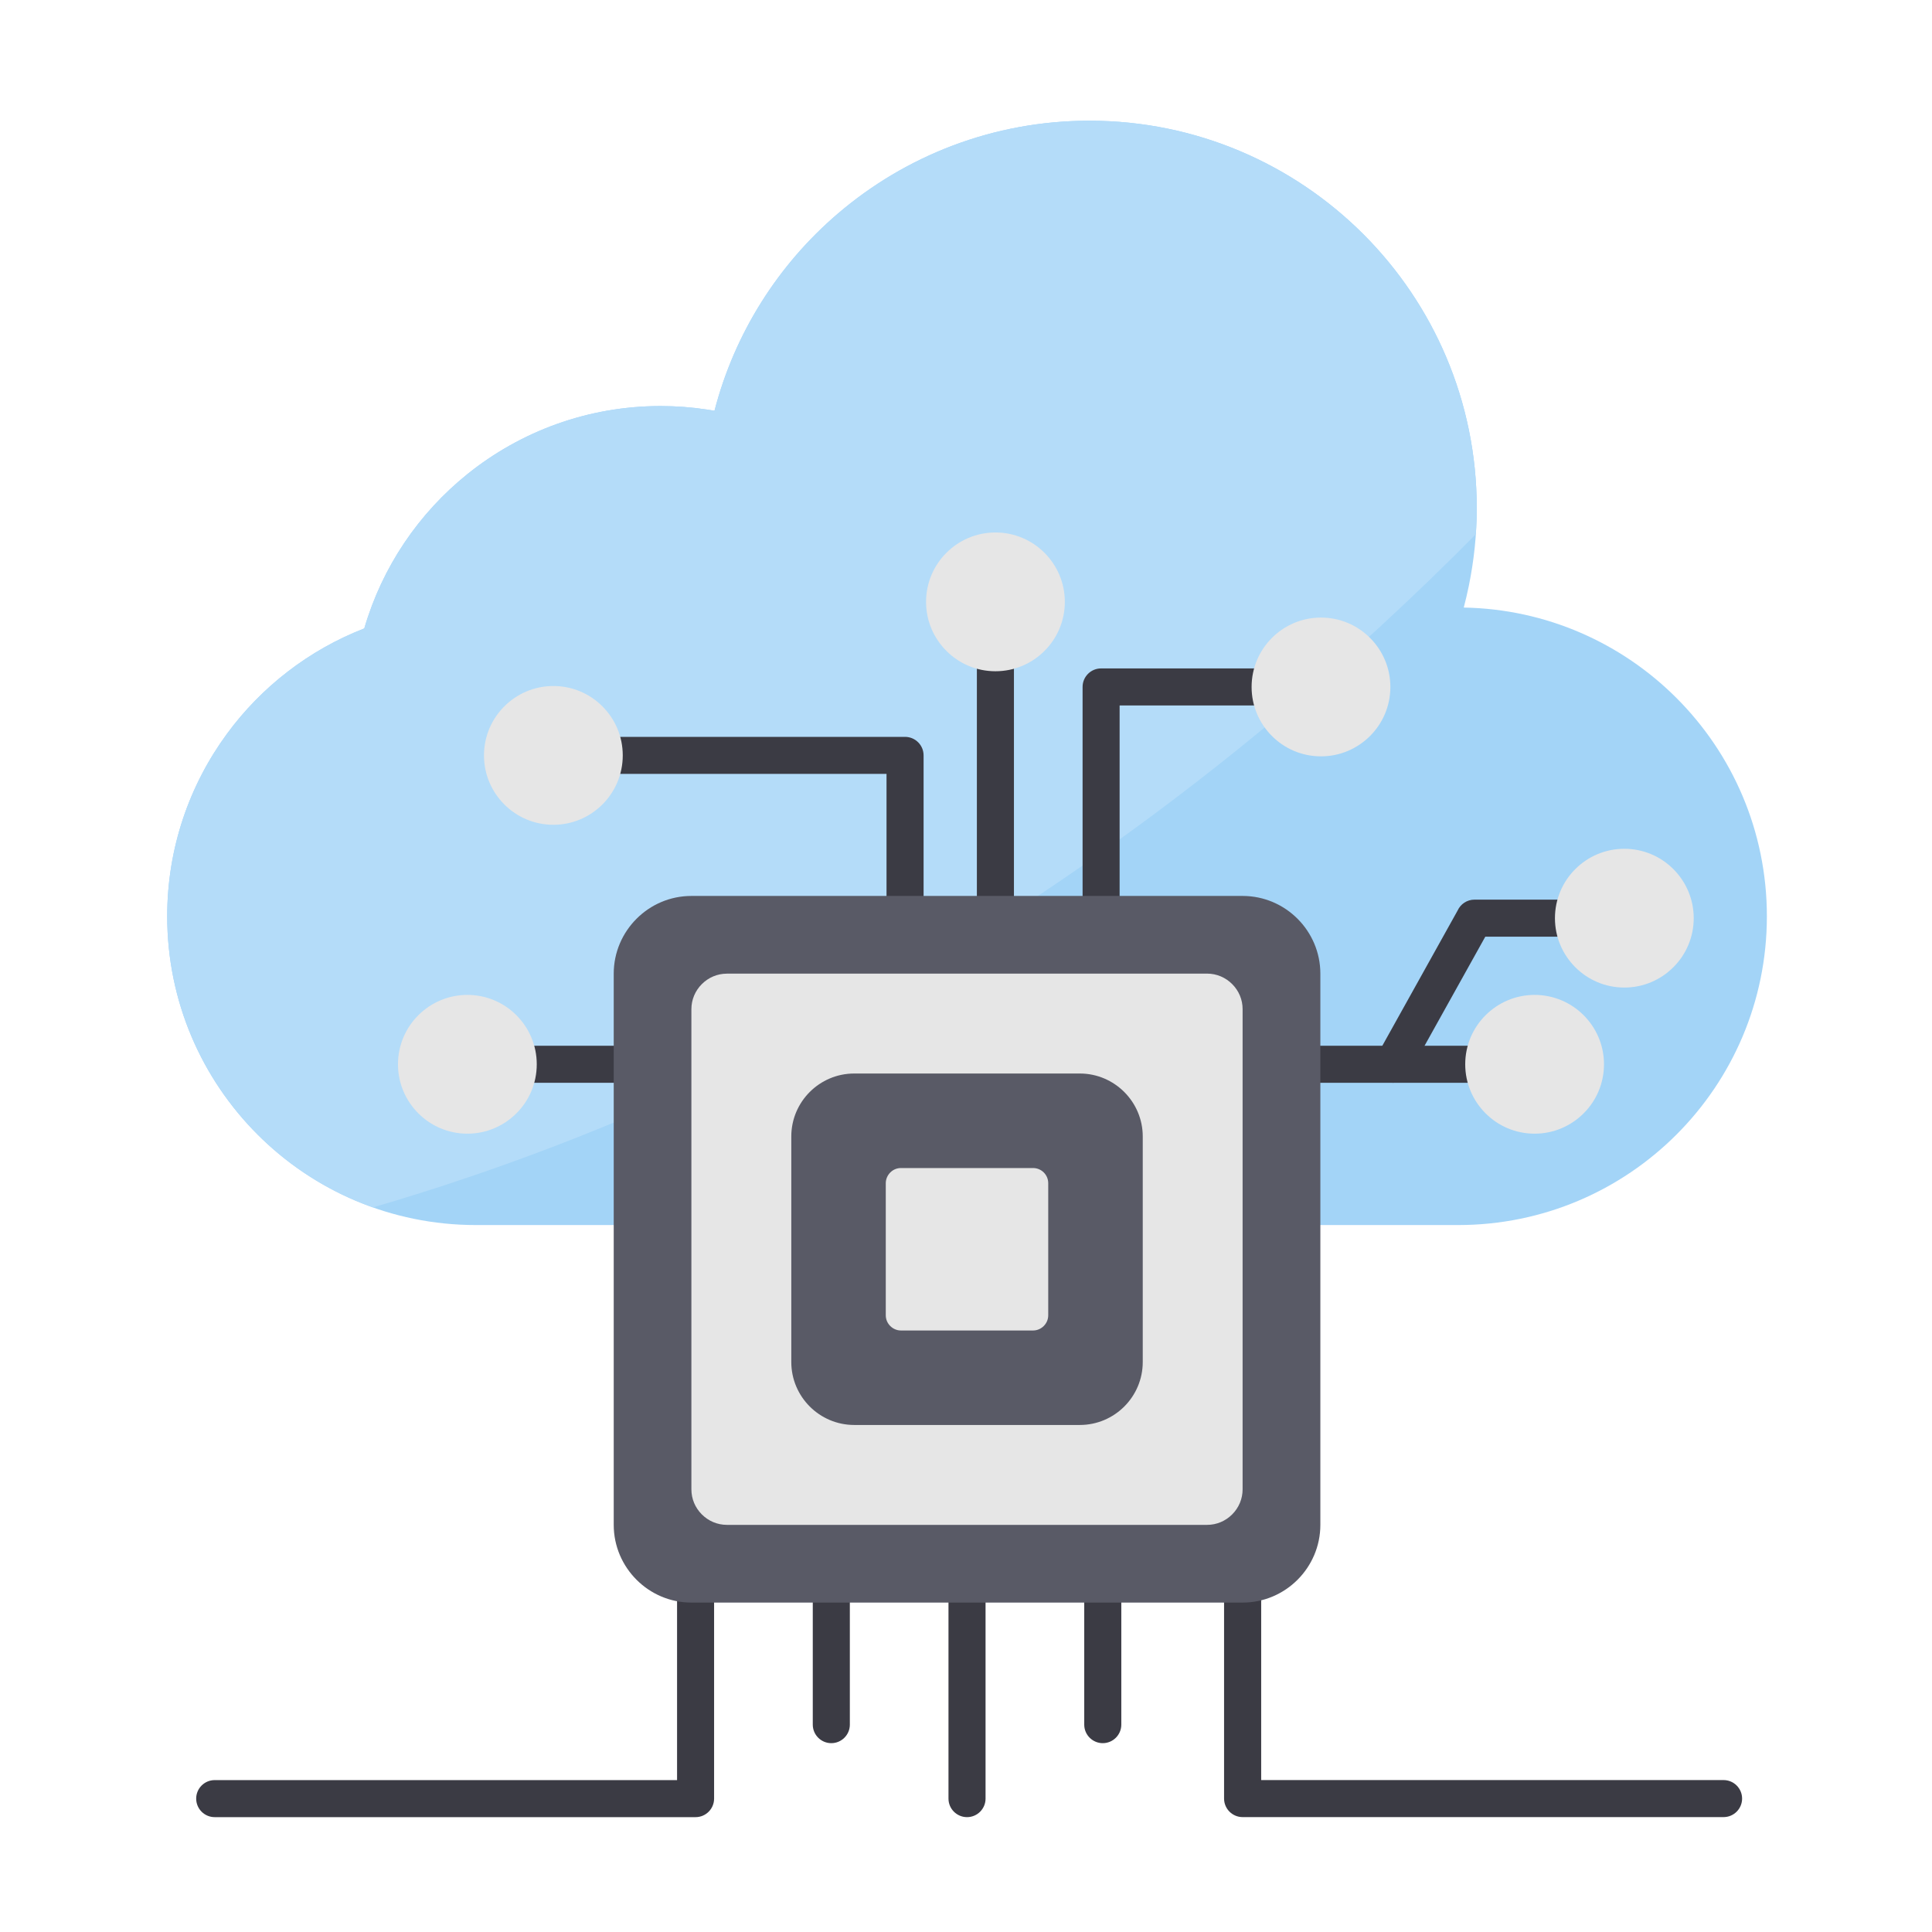
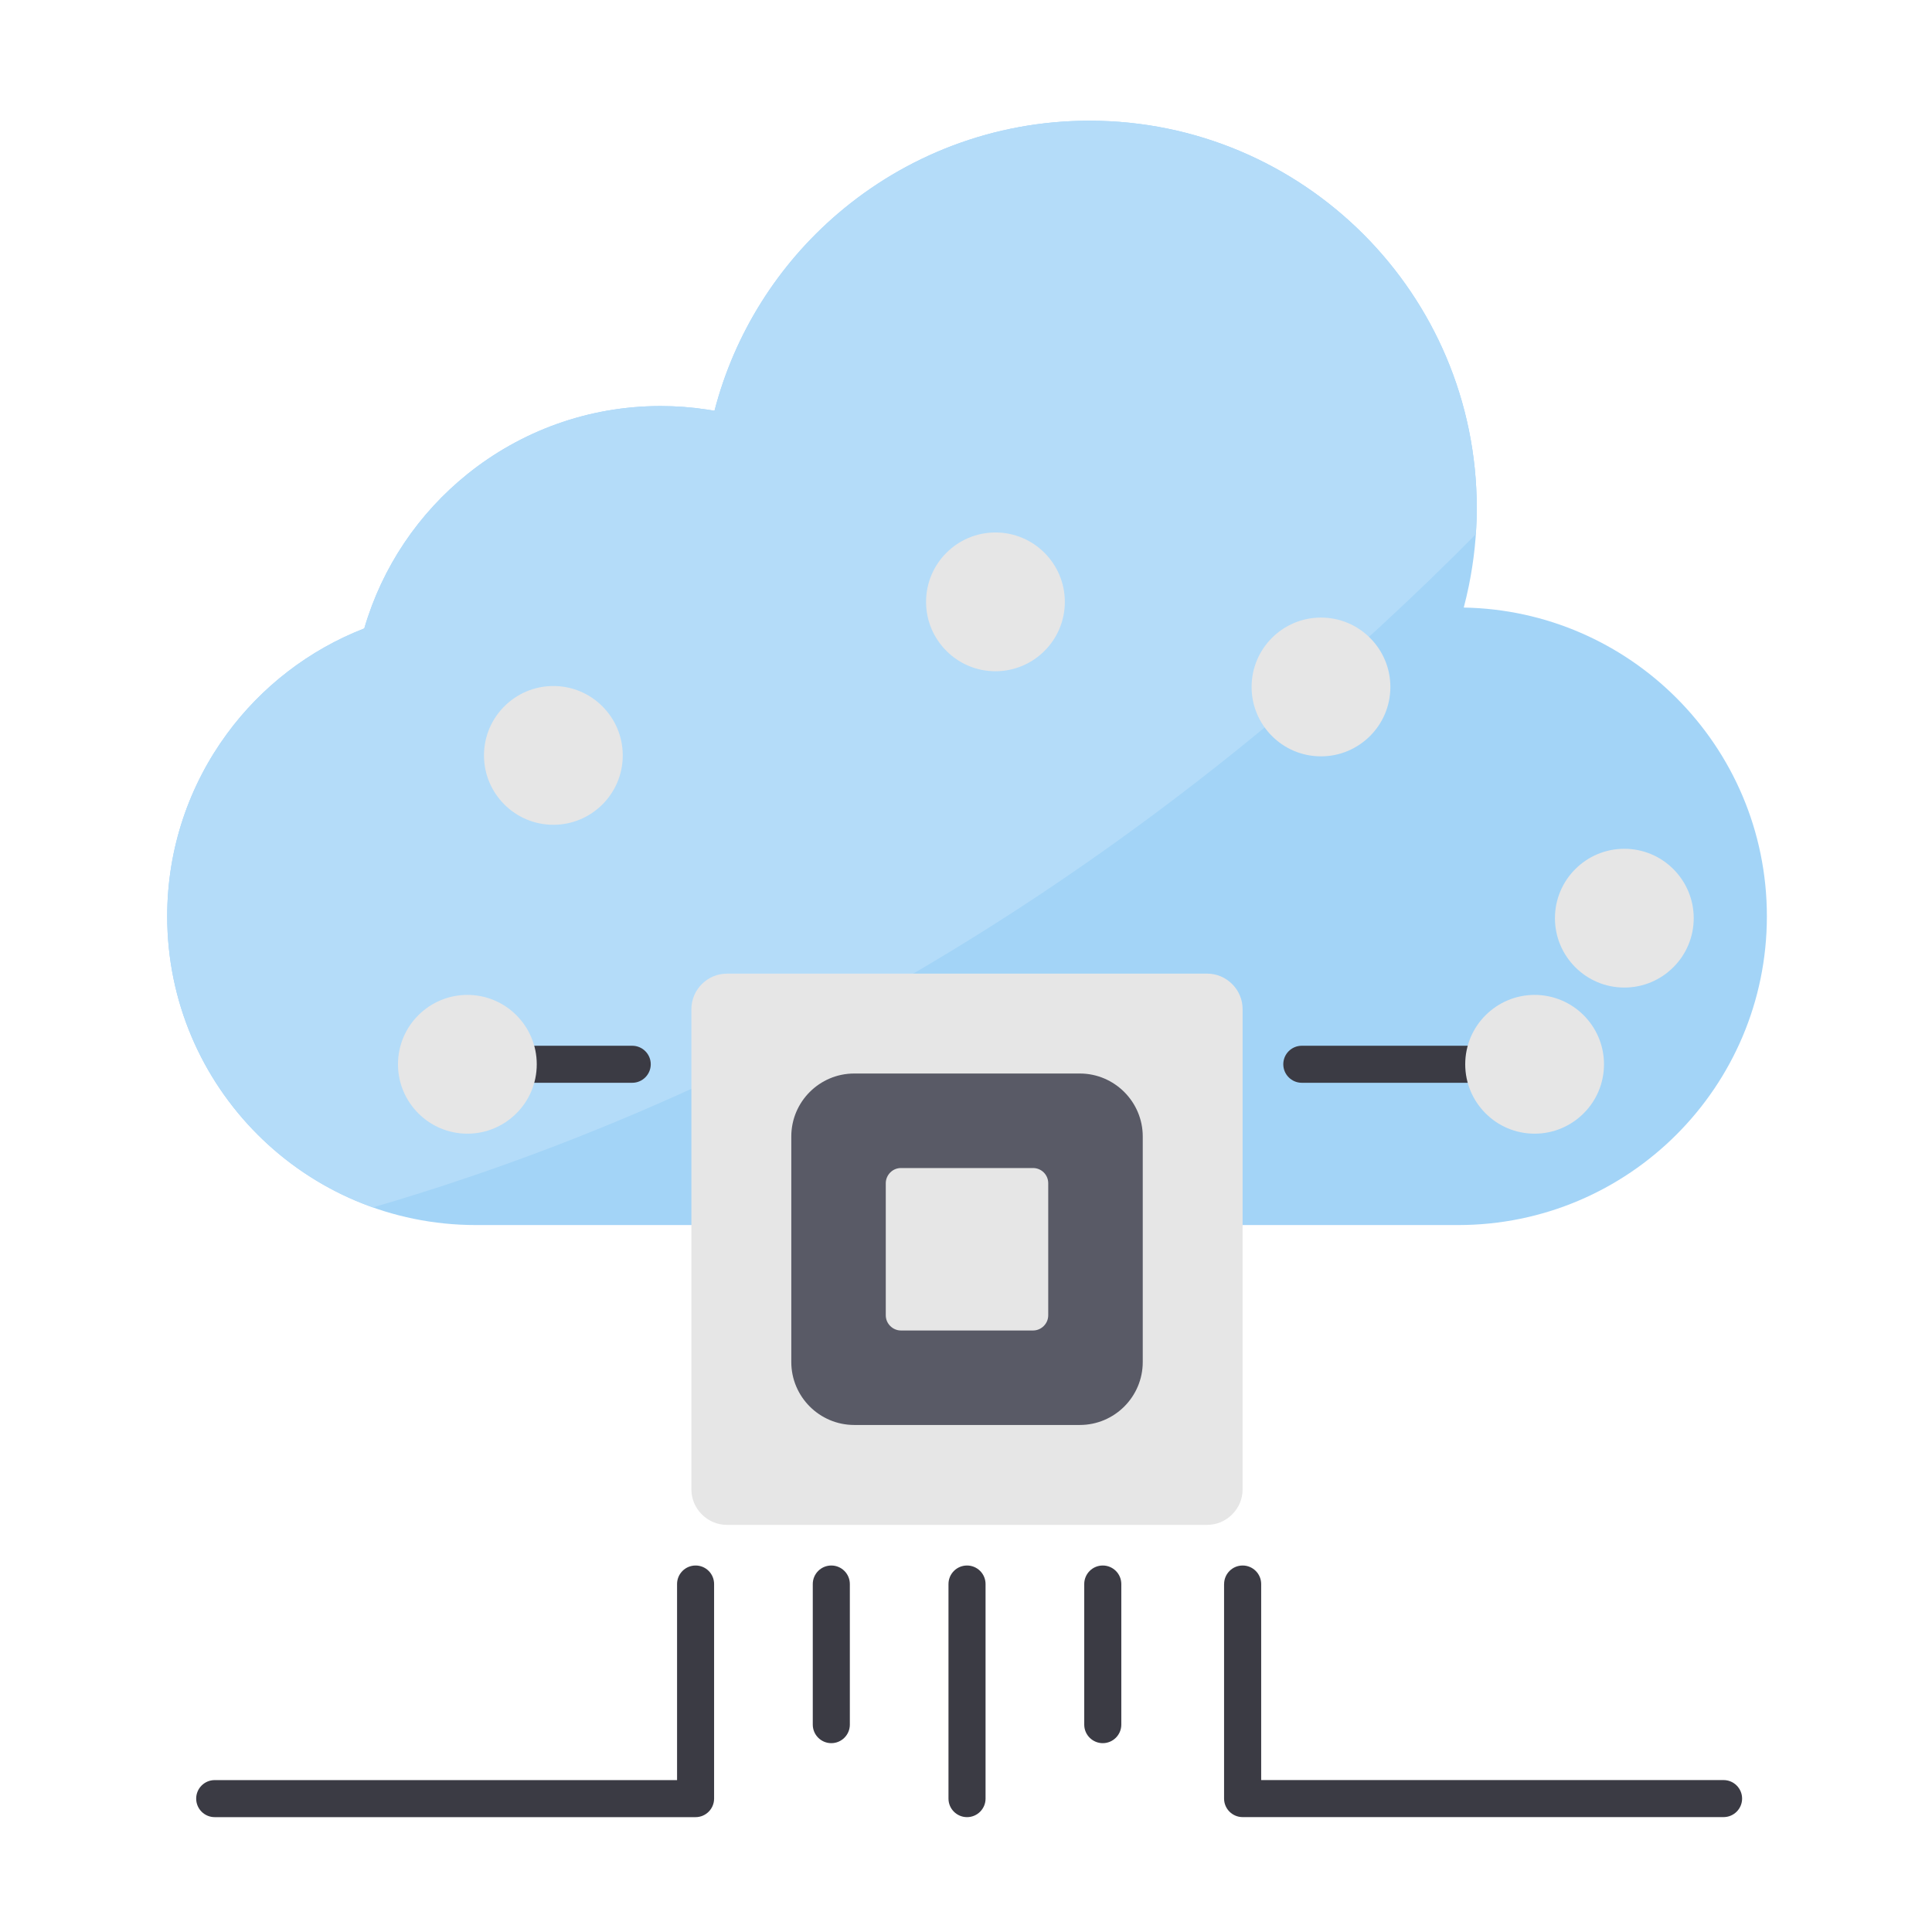
<svg xmlns="http://www.w3.org/2000/svg" viewBox="0 0 492 492" id="cloud-based-architecture">
  <path fill="#3b3b44" fill-rule="evenodd" d="M206.98 403.39c0-2.6 2.11-4.72 4.72-4.72 2.6 0 4.72 2.11 4.72 4.72v35.8c0 2.6-2.11 4.72-4.72 4.72-2.6 0-4.72-2.11-4.72-4.72V403.39zM172.42 403.39c0-2.6 2.11-4.72 4.72-4.72s4.71 2.11 4.71 4.72v54.64c0 2.6-2.11 4.72-4.71 4.72H54.67c-2.6 0-4.71-2.11-4.71-4.72 0-2.6 2.11-4.71 4.71-4.71h117.75V403.39zM241.54 403.39c0-2.6 2.11-4.72 4.72-4.72 2.6 0 4.72 2.11 4.72 4.72v54.64c0 2.6-2.11 4.72-4.72 4.72-2.6 0-4.72-2.11-4.72-4.72V403.39zM276.11 403.39c0-2.6 2.11-4.72 4.72-4.72 2.6 0 4.72 2.11 4.72 4.72v35.8c0 2.6-2.11 4.72-4.72 4.72-2.6 0-4.72-2.11-4.72-4.72V403.39zM311.73 403.39c0-2.6 2.11-4.72 4.72-4.72 2.6 0 4.72 2.11 4.72 4.72v49.92h117.75c2.6 0 4.72 2.11 4.72 4.71 0 2.6-2.11 4.72-4.72 4.72H316.44c-2.6 0-4.72-2.11-4.72-4.72V403.39z" clip-rule="evenodd" />
  <path fill="#a3d4f7" d="M121.21,311.97c-21.71,0-41.37-8.8-55.6-23.03c-14.23-14.23-23.03-33.89-23.03-55.6    c0-17.35,5.64-33.4,15.19-46.43c8.79-11.99,20.91-21.4,35-26.87c4.57-15.71,13.9-29.38,26.31-39.34    c13.48-10.82,30.58-17.29,49.15-17.29c3.98,0,7.93,0.3,11.8,0.89c0.64,0.1,1.28,0.2,1.92,0.31c5.14-19.85,16.28-37.26,31.38-50.18    c17.26-14.77,39.64-23.69,64.09-23.69c27.24,0,51.9,11.04,69.76,28.89c17.85,17.85,28.89,42.52,28.89,69.76    c0,6.7-0.7,13.34-2.03,19.85c-0.38,1.85-0.81,3.67-1.28,5.48c21.14,0.38,40.24,9.1,54.16,23.02    c14.23,14.23,23.03,33.89,23.03,55.6c0,21.71-8.8,41.37-23.03,55.6c-14.23,14.23-33.89,23.03-55.6,23.03H121.21z" />
  <path fill="#b4dcf9" d="M94.97,307.48c-11.16-3.95-21.16-10.35-29.36-18.55c-14.23-14.23-23.03-33.89-23.03-55.6    c0-17.35,5.64-33.4,15.19-46.43c8.79-11.99,20.91-21.4,35-26.87c4.57-15.71,13.9-29.38,26.31-39.34    c13.48-10.82,30.58-17.29,49.15-17.29c3.98,0,7.93,0.3,11.8,0.89c0.64,0.1,1.28,0.2,1.92,0.32c5.14-19.85,16.28-37.26,31.38-50.18    c17.26-14.77,39.64-23.69,64.09-23.69c27.24,0,51.9,11.04,69.76,28.89c17.85,17.85,28.89,42.52,28.89,69.76    c0,2.23-0.08,4.45-0.23,6.66C314.07,198.49,220.52,270.8,94.97,307.48z" />
  <path fill="#3b3b44" fill-rule="evenodd" d="M131.97 275.74c-2.6 0-4.72-2.11-4.72-4.72 0-2.6 2.11-4.71 4.72-4.71H161c2.6 0 4.72 2.11 4.72 4.71 0 2.6-2.11 4.72-4.72 4.72H131.97zM331.52 275.74c-2.6 0-4.72-2.11-4.72-4.72 0-2.6 2.11-4.71 4.72-4.71h46.33c2.6 0 4.72 2.11 4.72 4.71 0 2.6-2.11 4.72-4.72 4.72H331.52z" clip-rule="evenodd" />
-   <path fill="#3b3b44" fill-rule="evenodd" d="M400.69 229.1c2.6 0 4.71 2.11 4.71 4.72 0 2.6-2.11 4.72-4.71 4.72h-22.45l-19.37 34.78c-1.26 2.27-4.12 3.08-6.39 1.82-2.27-1.26-3.08-4.12-1.82-6.39l20.53-36.87c.74-1.64 2.39-2.78 4.3-2.78H400.69zM235.2 232.87c0 2.6-2.11 4.72-4.72 4.72-2.6 0-4.72-2.11-4.72-4.72v-35.79h-71.89c-2.6 0-4.72-2.11-4.72-4.71 0-2.6 2.11-4.72 4.72-4.72h76.61c2.6 0 4.72 2.11 4.72 4.72V232.87zM285.12 232.87c0 2.6-2.11 4.72-4.72 4.72-2.6 0-4.71-2.11-4.71-4.72v-57.94c0-2.6 2.11-4.71 4.71-4.71h43.04c2.6 0 4.72 2.11 4.72 4.71 0 2.6-2.11 4.72-4.72 4.72h-38.32V232.87zM258.21 232.87c0 2.6-2.11 4.72-4.72 4.72s-4.72-2.11-4.72-4.72v-66.65c0-2.6 2.11-4.71 4.72-4.71s4.72 2.11 4.72 4.71V232.87z" clip-rule="evenodd" />
  <path fill="#e6e6e6" d="M119.02 253.36c4.88 0 9.3 1.98 12.49 5.18 3.2 3.2 5.18 7.61 5.18 12.49 0 4.88-1.98 9.3-5.18 12.49-3.2 3.2-7.61 5.18-12.49 5.18-4.88 0-9.3-1.98-12.49-5.18-3.2-3.2-5.18-7.61-5.18-12.49 0-4.88 1.98-9.3 5.18-12.49C109.73 255.34 114.14 253.36 119.02 253.36zM140.92 174.7c4.88 0 9.3 1.98 12.49 5.18 3.2 3.2 5.18 7.61 5.18 12.49 0 4.88-1.98 9.3-5.18 12.49-3.2 3.2-7.61 5.18-12.49 5.18-4.88 0-9.3-1.98-12.49-5.18-3.2-3.2-5.18-7.61-5.18-12.49 0-4.88 1.98-9.3 5.18-12.49C131.63 176.68 136.04 174.7 140.92 174.7zM336.4 157.27c4.88 0 9.3 1.98 12.49 5.18 3.2 3.2 5.18 7.61 5.18 12.49 0 4.88-1.98 9.3-5.18 12.49-3.2 3.2-7.61 5.18-12.49 5.18-4.88 0-9.3-1.98-12.49-5.18-3.2-3.2-5.18-7.61-5.18-12.49 0-4.88 1.98-9.3 5.18-12.49C327.1 159.25 331.52 157.27 336.4 157.27zM253.5 135.6c4.88 0 9.3 1.98 12.49 5.18 3.2 3.2 5.18 7.61 5.18 12.49 0 4.88-1.98 9.3-5.18 12.49-3.2 3.2-7.61 5.18-12.49 5.18-4.88 0-9.3-1.98-12.49-5.18-3.2-3.2-5.18-7.61-5.18-12.49 0-4.88 1.98-9.3 5.18-12.49C244.2 137.58 248.62 135.6 253.5 135.6zM413.65 216.15c4.88 0 9.3 1.98 12.49 5.18 3.2 3.2 5.18 7.61 5.18 12.49 0 4.88-1.98 9.3-5.18 12.49-3.2 3.2-7.61 5.18-12.49 5.18-4.88 0-9.3-1.98-12.49-5.18-3.2-3.2-5.18-7.61-5.18-12.49 0-4.88 1.98-9.3 5.18-12.49C404.35 218.13 408.77 216.15 413.65 216.15zM390.8 253.36c4.88 0 9.3 1.98 12.49 5.18 3.2 3.2 5.18 7.61 5.18 12.49 0 4.88-1.98 9.3-5.18 12.49-3.2 3.2-7.61 5.18-12.49 5.18-4.88 0-9.3-1.98-12.49-5.18-3.2-3.2-5.18-7.61-5.18-12.49 0-4.88 1.98-9.3 5.18-12.49C381.51 255.34 385.93 253.36 390.8 253.36z" />
-   <path fill="#595a66" fill-rule="evenodd" d="M176.08,228.16h140.37c5.45,0,10.4,2.23,13.98,5.81c3.58,3.58,5.81,8.53,5.81,13.98v140.37   c0,5.45-2.23,10.4-5.81,13.98c-3.58,3.58-8.53,5.81-13.98,5.81H176.08c-5.45,0-10.4-2.22-13.98-5.81   c-3.58-3.58-5.81-8.53-5.81-13.98V247.95c0-5.45,2.23-10.4,5.81-13.98C165.68,230.38,170.63,228.16,176.08,228.16z" clip-rule="evenodd" />
  <path fill="#e6e6e6" d="M185.1,247.95c-2.41,0-4.67,0.96-6.37,2.66c-1.7,1.7-2.66,3.97-2.66,6.37v122.31c0,2.41,0.96,4.67,2.66,6.37   c1.7,1.7,3.97,2.66,6.37,2.66h122.31c2.41,0,4.67-0.96,6.37-2.66c1.7-1.7,2.66-3.97,2.66-6.37V256.97c0-2.41-0.96-4.67-2.66-6.37   c-1.7-1.7-3.97-2.66-6.37-2.66H185.1z" />
  <path fill="#595a66" fill-rule="evenodd" d="M217.53,273.38h57.46c8.81,0,16.02,7.21,16.02,16.02v57.46c0,4.41-1.8,8.42-4.7,11.32   c-2.9,2.9-6.91,4.7-11.32,4.7h-57.46c-4.41,0-8.42-1.8-11.32-4.7c-2.9-2.9-4.7-6.91-4.7-11.32V289.4c0-4.41,1.8-8.42,4.7-11.32   C209.11,275.18,213.12,273.38,217.53,273.38z" clip-rule="evenodd" />
  <path fill="#e6e6e6" d="M263.08,297.45h-33.65c-1.06,0-2.02,0.43-2.72,1.14c-0.7,0.7-1.14,1.67-1.14,2.72v33.65   c0,1.06,0.44,2.02,1.14,2.72c0.7,0.7,1.67,1.14,2.72,1.14h33.65c1.06,0,2.02-0.44,2.72-1.14c0.7-0.7,1.14-1.66,1.14-2.72v-33.65   C266.94,299.18,265.21,297.45,263.08,297.45z" />
</svg>